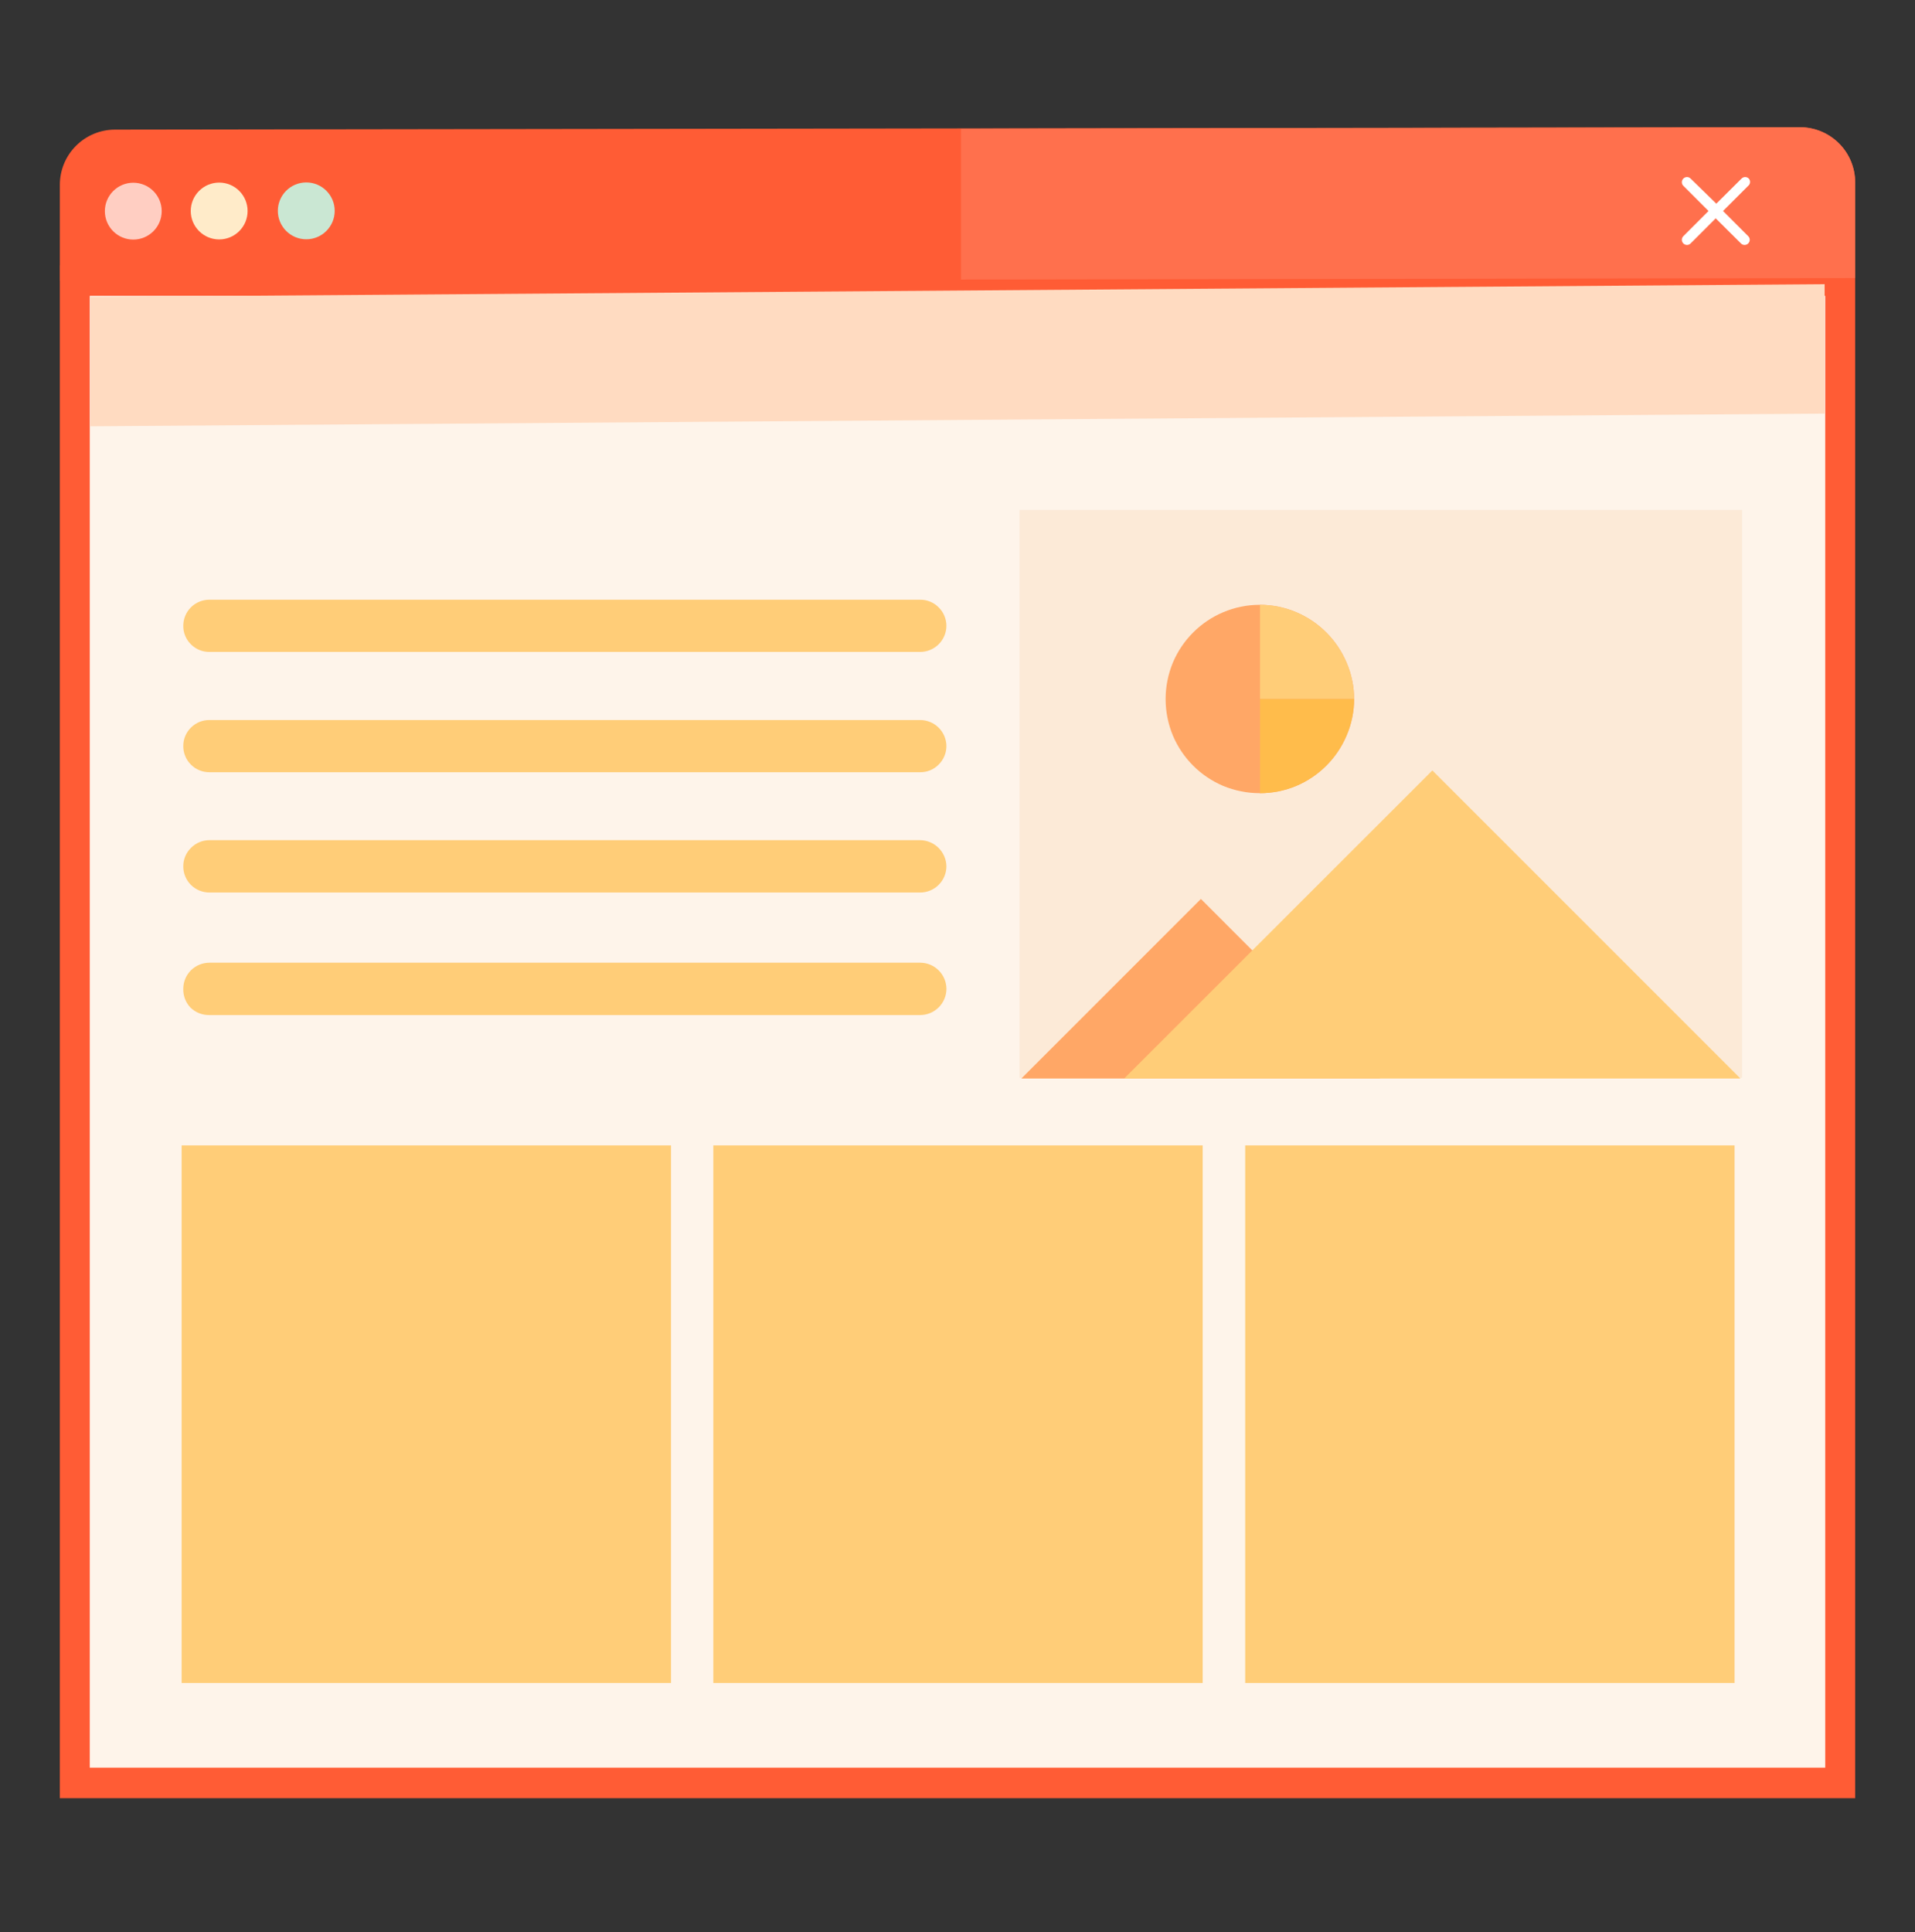
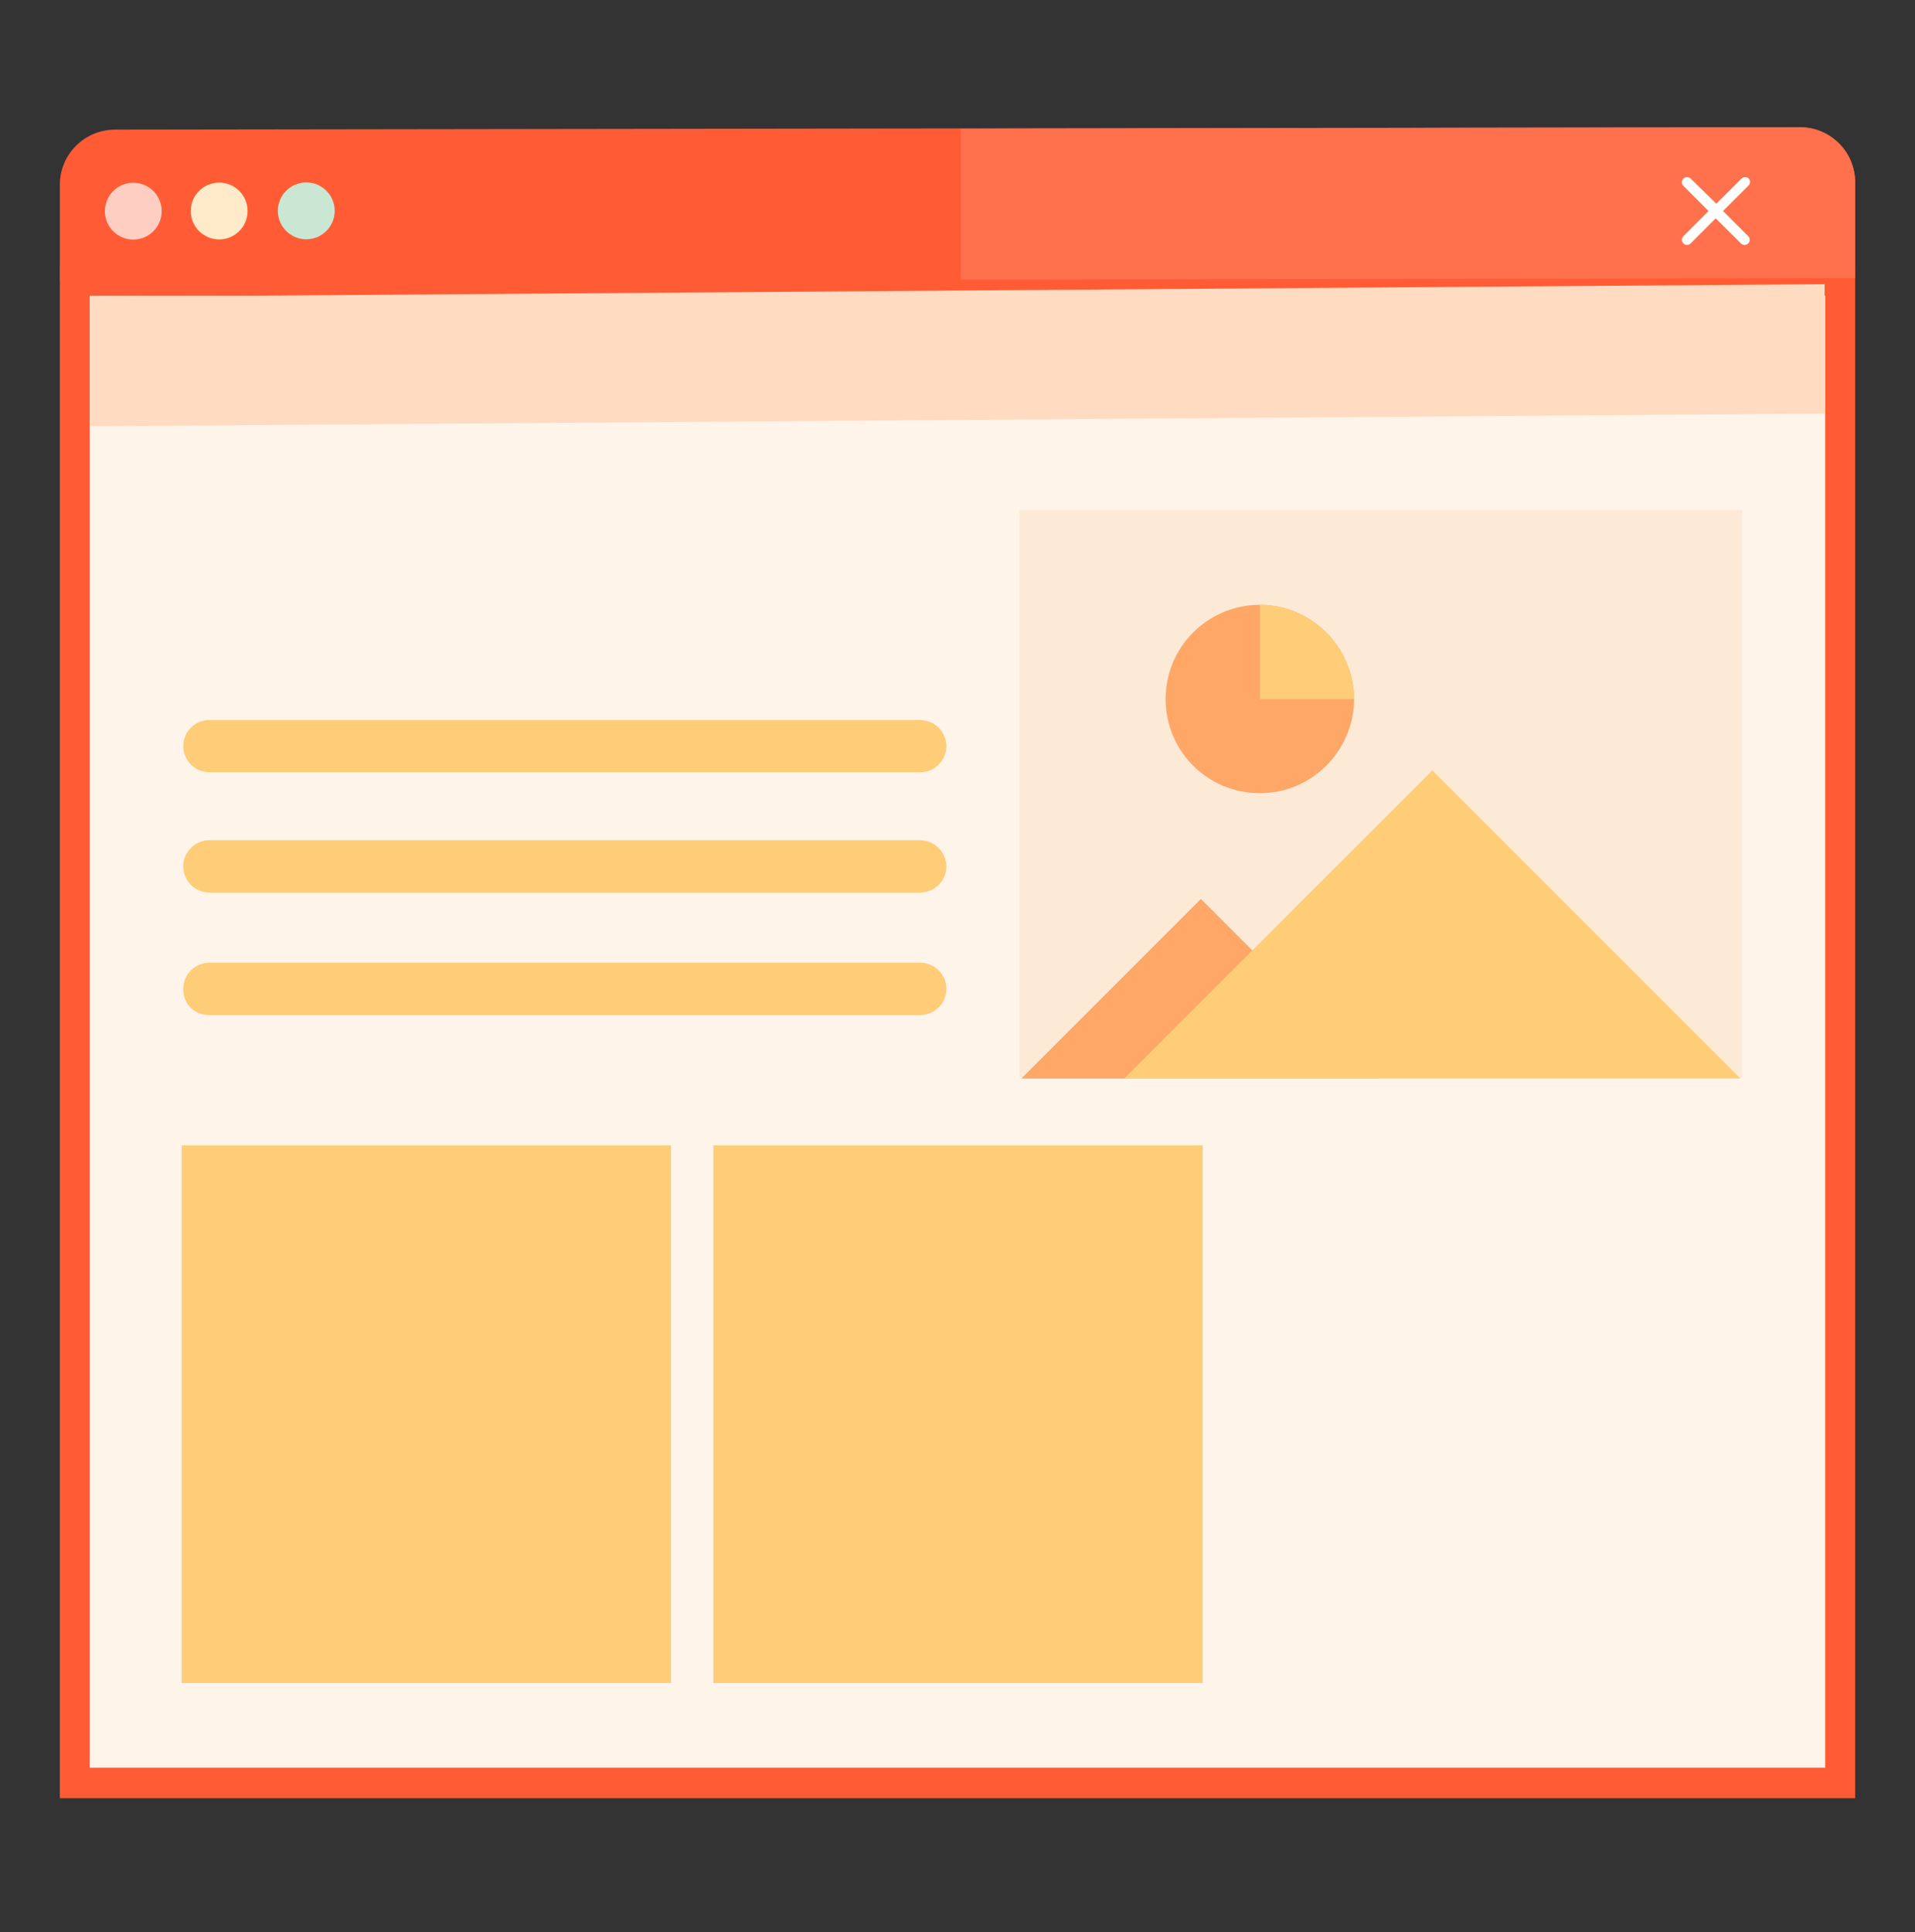
<svg xmlns="http://www.w3.org/2000/svg" width="112" height="113" viewBox="0 0 112 113" fill="none">
  <rect x="0" y="0" width="112" height="113" fill="#333333" stroke="none" />
  <path d="M108.5 16.26L3.5 16.409V10.8C3.502 9.945 3.844 9.126 4.449 8.523C5.054 7.919 5.874 7.58 6.729 7.58L105.263 7.44C105.687 7.439 106.108 7.521 106.501 7.683C106.894 7.845 107.25 8.083 107.551 8.383C107.852 8.682 108.091 9.039 108.253 9.431C108.416 9.823 108.5 10.244 108.5 10.669V16.26Z" fill="#FF5C35" />
  <path d="M107.607 16.409H4.4V104.267H107.607V16.409Z" fill="#FEF4EA" />
  <path d="M107.599 16.409H56.201V104.267H107.599V16.409Z" fill="#FEF4EA" />
  <path d="M107.599 60.334H56.201V104.267H107.599V60.334Z" fill="#FEF4EA" />
  <path d="M108.5 105.16H3.5V15.516H108.5V105.16ZM5.25 103.375H106.75V17.301H5.25V103.375Z" fill="#FF5C35" />
  <path d="M105.262 7.44L56.201 7.527V16.348L108.5 16.26V10.669C108.5 10.244 108.416 9.823 108.253 9.431C108.091 9.039 107.852 8.682 107.551 8.383C107.25 8.083 106.893 7.845 106.501 7.683C106.108 7.521 105.687 7.439 105.262 7.44Z" fill="#FF704D" />
  <path d="M102.278 10.441C102.222 10.386 102.147 10.354 102.068 10.354C101.99 10.354 101.914 10.386 101.858 10.441L100.38 11.911L98.874 10.441C98.819 10.386 98.743 10.354 98.665 10.354C98.586 10.354 98.51 10.386 98.454 10.441C98.426 10.469 98.403 10.502 98.387 10.539C98.371 10.576 98.363 10.616 98.363 10.656C98.363 10.696 98.371 10.735 98.387 10.772C98.403 10.809 98.426 10.842 98.454 10.87L99.924 12.34L98.454 13.81C98.426 13.838 98.403 13.871 98.387 13.908C98.371 13.945 98.363 13.984 98.363 14.024C98.363 14.064 98.371 14.104 98.387 14.141C98.403 14.178 98.426 14.211 98.454 14.239C98.51 14.294 98.586 14.325 98.665 14.325C98.743 14.325 98.819 14.294 98.874 14.239L100.345 12.769L101.823 14.239C101.879 14.294 101.955 14.325 102.033 14.325C102.112 14.325 102.187 14.294 102.243 14.239C102.272 14.211 102.295 14.178 102.311 14.141C102.326 14.104 102.334 14.064 102.334 14.024C102.334 13.984 102.326 13.945 102.311 13.908C102.295 13.871 102.272 13.838 102.243 13.81L100.773 12.34L102.243 10.87C102.274 10.845 102.3 10.813 102.319 10.778C102.338 10.742 102.349 10.703 102.352 10.663C102.356 10.623 102.351 10.583 102.338 10.545C102.325 10.506 102.305 10.471 102.278 10.441Z" fill="white" />
  <path d="M7.795 14.011C8.713 14.011 9.458 13.267 9.458 12.349C9.458 11.431 8.713 10.686 7.795 10.686C6.877 10.686 6.133 11.431 6.133 12.349C6.133 13.267 6.877 14.011 7.795 14.011Z" fill="#FFCEC2" />
  <path d="M12.819 14.002C13.737 14.002 14.481 13.258 14.481 12.34C14.481 11.422 13.737 10.678 12.819 10.678C11.901 10.678 11.156 11.422 11.156 12.34C11.156 13.258 11.901 14.002 12.819 14.002Z" fill="#FFEBC9" />
  <path d="M17.913 13.994C18.831 13.994 19.575 13.249 19.575 12.331C19.575 11.413 18.831 10.669 17.913 10.669C16.994 10.669 16.25 11.413 16.25 12.331C16.25 13.249 16.994 13.994 17.913 13.994Z" fill="#CAE7D3" />
  <path d="M106.715 24.188L5.285 24.931V17.363L106.715 16.619V24.188Z" fill="#FFDBC1" />
  <path d="M101.885 29.823H59.631V63.029H101.885V29.823Z" fill="#FCEAD7" />
  <path d="M80.728 63.072L70.236 52.572L59.736 63.072H80.728Z" fill="#FFA766" />
  <path d="M101.789 63.072L83.773 45.056L65.748 63.072H101.789Z" fill="#FFCD78" />
  <path d="M79.197 40.883C79.195 41.62 79.043 42.349 78.751 43.026C78.19 44.346 77.139 45.397 75.819 45.958C75.14 46.24 74.412 46.386 73.676 46.386C72.94 46.386 72.211 46.24 71.532 45.958C70.212 45.397 69.161 44.346 68.601 43.026C68.318 42.347 68.172 41.618 68.172 40.883C68.172 40.147 68.318 39.418 68.601 38.739C69.161 37.419 70.212 36.368 71.532 35.807C72.21 35.519 72.939 35.37 73.676 35.37C74.412 35.37 75.142 35.519 75.819 35.807C77.139 36.368 78.19 37.419 78.751 38.739C79.043 39.416 79.195 40.145 79.197 40.883Z" fill="#FFA766" />
  <path d="M73.693 35.37V40.883H79.197C79.195 40.145 79.043 39.416 78.751 38.739C78.19 37.419 77.139 36.368 75.82 35.807C75.147 35.521 74.424 35.372 73.693 35.37Z" fill="#FFCD78" />
-   <path d="M73.693 46.386V40.883H79.197C79.195 41.62 79.043 42.349 78.751 43.026C78.19 44.346 77.139 45.397 75.82 45.958C75.147 46.241 74.424 46.387 73.693 46.386Z" fill="#FFBC4B" />
  <path d="M39.244 66.984H10.623V98.422H39.244V66.984Z" fill="#FFCD78" />
  <path d="M70.34 66.984H41.719V98.422H70.34V66.984Z" fill="#FFCD78" />
-   <path d="M101.447 66.984H72.826V98.422H101.447V66.984Z" fill="#FFCD78" />
-   <path d="M12.25 38.126H53.821C54.225 38.124 54.612 37.963 54.898 37.678C55.185 37.394 55.348 37.008 55.352 36.604C55.352 36.402 55.312 36.202 55.234 36.016C55.156 35.829 55.042 35.66 54.898 35.519C54.757 35.376 54.59 35.263 54.405 35.187C54.22 35.11 54.021 35.071 53.821 35.072H12.25C12.049 35.071 11.849 35.11 11.663 35.187C11.476 35.263 11.307 35.376 11.165 35.518C11.022 35.661 10.909 35.83 10.833 36.016C10.756 36.203 10.718 36.402 10.719 36.604C10.717 36.804 10.756 37.002 10.833 37.187C10.909 37.372 11.023 37.54 11.165 37.68C11.307 37.823 11.476 37.936 11.662 38.013C11.849 38.089 12.049 38.128 12.25 38.126Z" fill="#FFCD78" />
  <path d="M12.25 45.161H53.821C54.021 45.163 54.22 45.124 54.405 45.047C54.59 44.971 54.757 44.858 54.898 44.715C55.042 44.573 55.156 44.404 55.234 44.218C55.312 44.032 55.352 43.832 55.352 43.63C55.348 43.226 55.185 42.84 54.898 42.555C54.612 42.271 54.225 42.11 53.821 42.108H12.25C12.049 42.106 11.849 42.145 11.662 42.221C11.476 42.298 11.307 42.411 11.165 42.554C11.023 42.694 10.909 42.862 10.833 43.047C10.756 43.231 10.717 43.43 10.719 43.63C10.718 43.831 10.756 44.031 10.833 44.217C10.909 44.404 11.022 44.573 11.165 44.715C11.307 44.858 11.476 44.971 11.663 45.047C11.849 45.124 12.049 45.162 12.25 45.161Z" fill="#FFCD78" />
  <path d="M12.25 52.196H53.821C54.227 52.194 54.615 52.032 54.901 51.745C55.188 51.459 55.35 51.07 55.352 50.665C55.346 50.261 55.182 49.875 54.897 49.59C54.611 49.304 54.225 49.141 53.821 49.134H12.25C12.048 49.134 11.848 49.174 11.662 49.252C11.476 49.33 11.307 49.445 11.165 49.589C11.023 49.729 10.909 49.897 10.833 50.082C10.756 50.267 10.717 50.465 10.719 50.665C10.718 50.866 10.757 51.066 10.834 51.252C10.911 51.438 11.023 51.607 11.165 51.75C11.454 52.035 11.844 52.196 12.25 52.196Z" fill="#FFCD78" />
  <path d="M12.251 59.362H53.822C54.227 59.36 54.615 59.198 54.902 58.911C55.189 58.625 55.351 58.237 55.353 57.831C55.351 57.426 55.189 57.038 54.902 56.751C54.615 56.464 54.227 56.302 53.822 56.3H12.251C11.844 56.301 11.455 56.461 11.165 56.746C11.024 56.889 10.911 57.058 10.834 57.244C10.758 57.431 10.719 57.63 10.719 57.831C10.709 58.237 10.86 58.63 11.139 58.925C11.286 59.068 11.46 59.18 11.651 59.255C11.842 59.33 12.046 59.367 12.251 59.362Z" fill="#FFCD78" />
</svg>